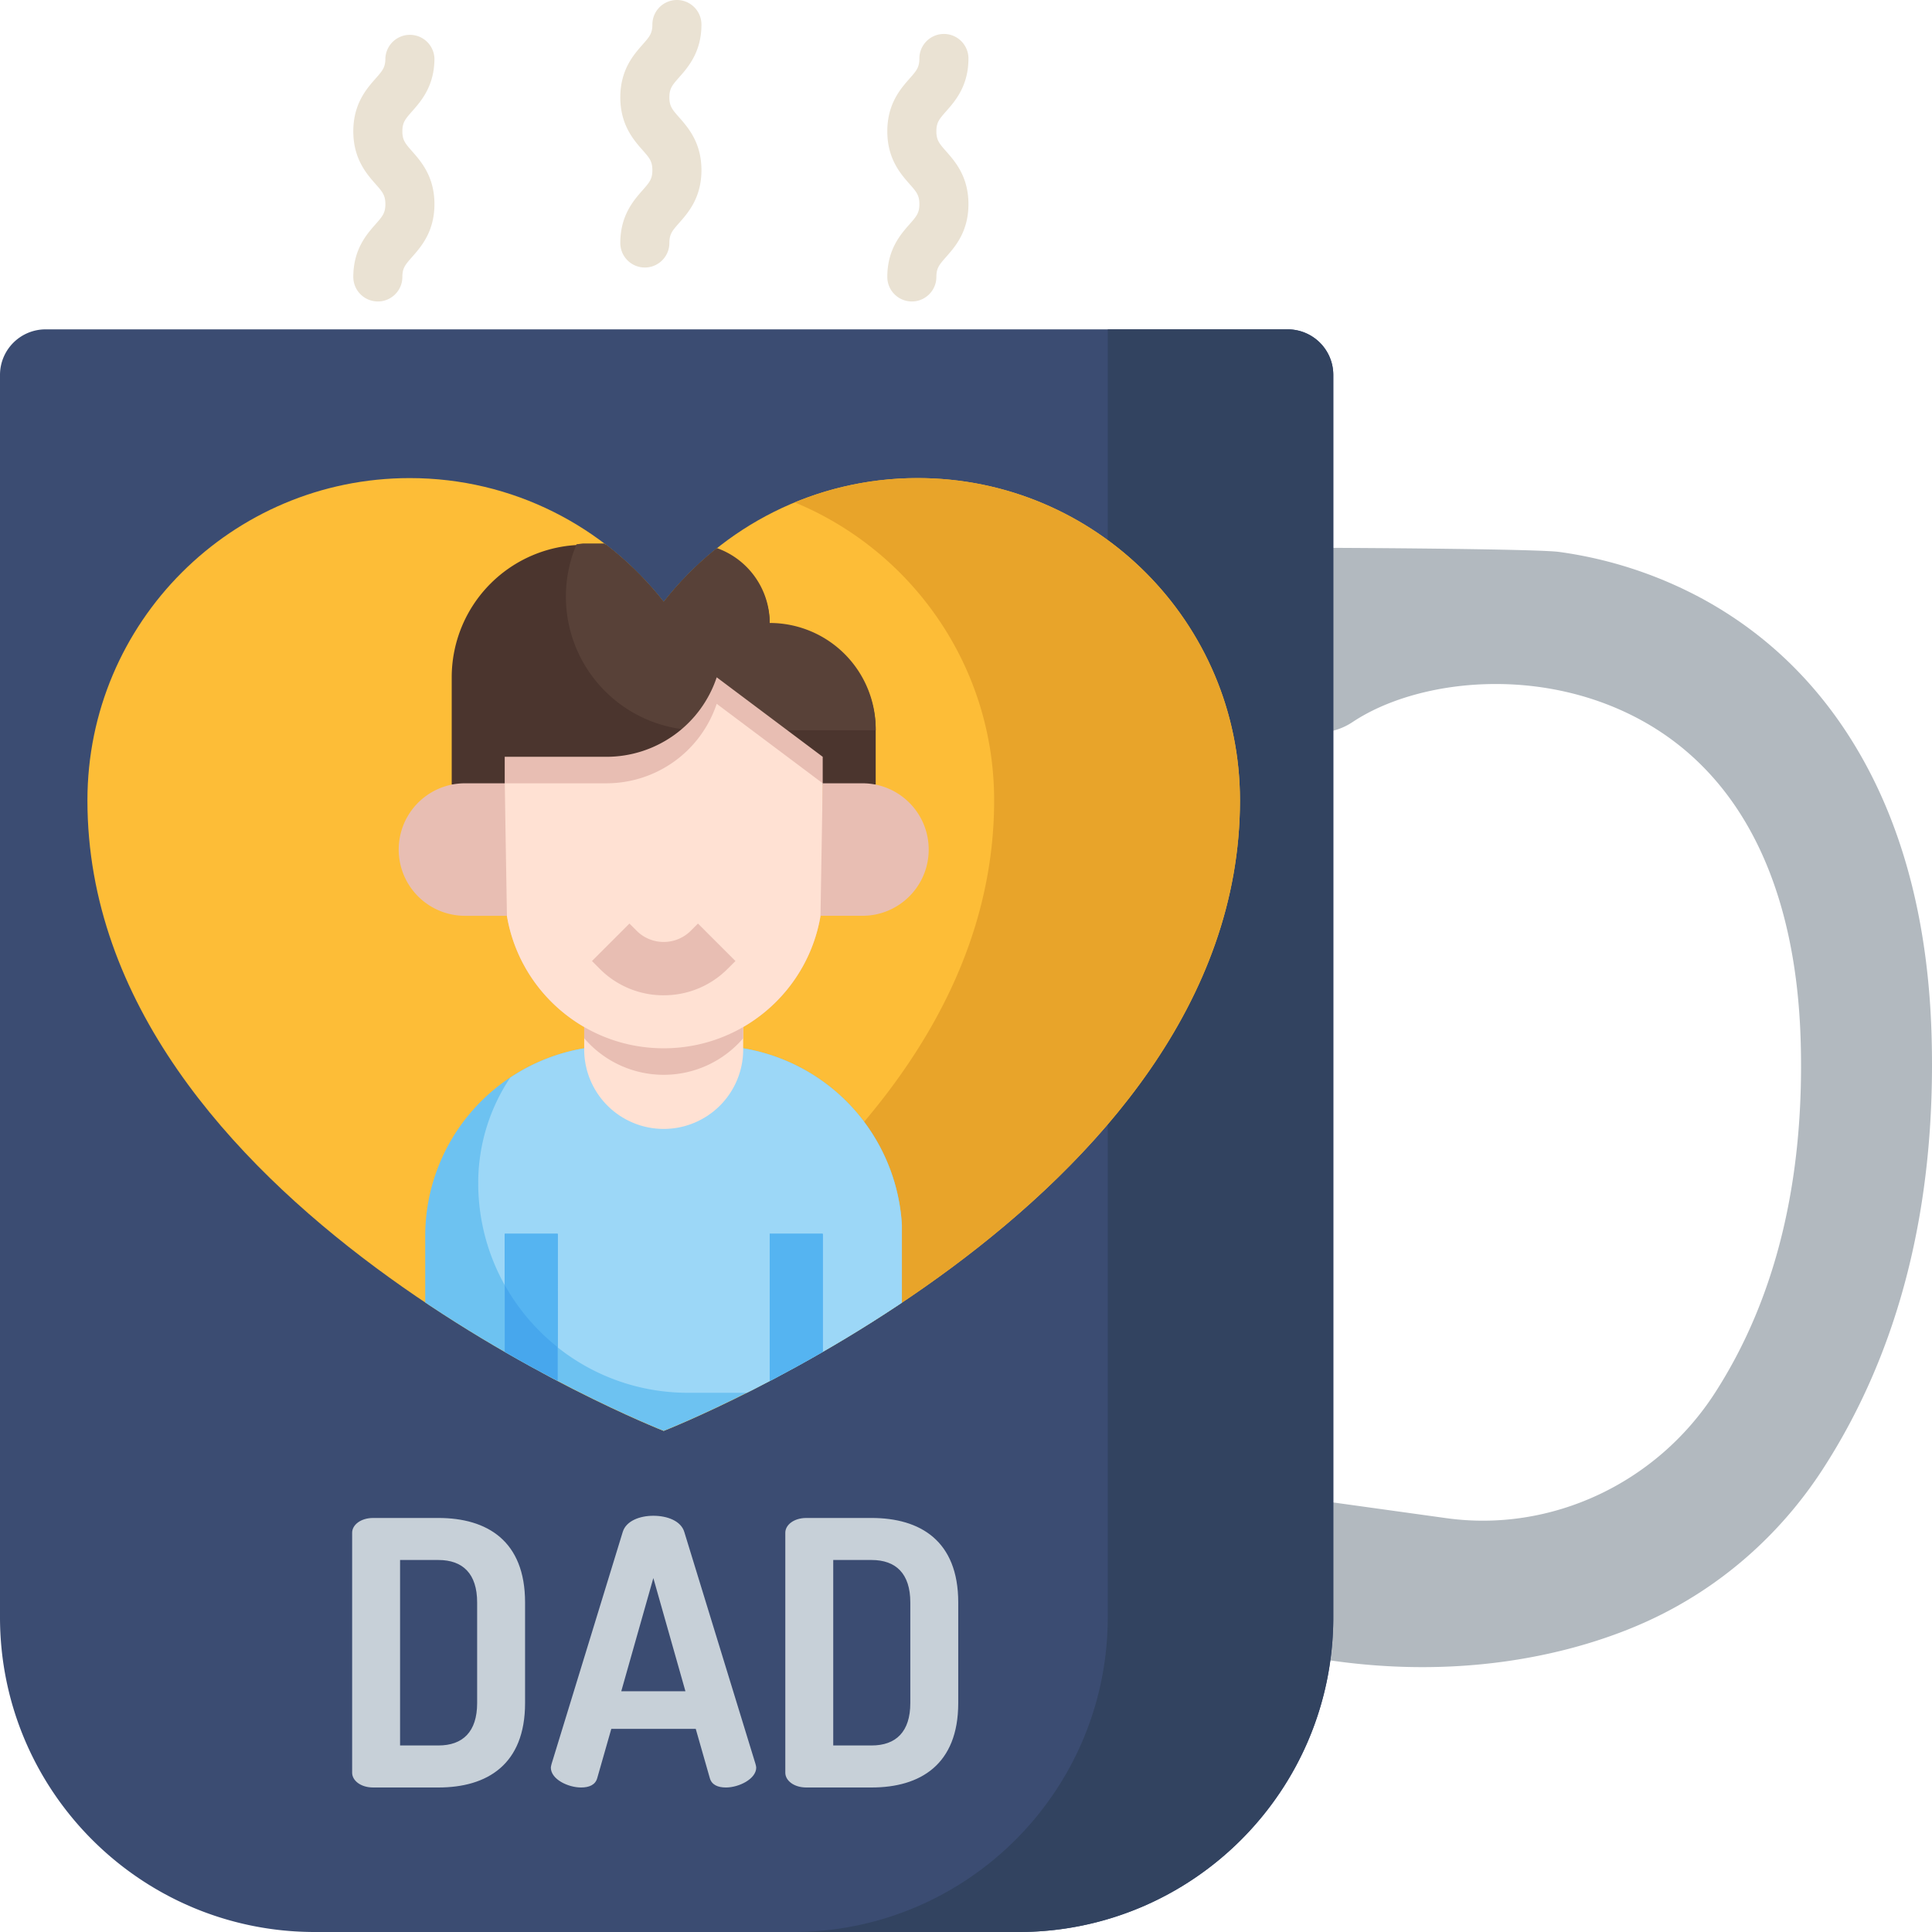
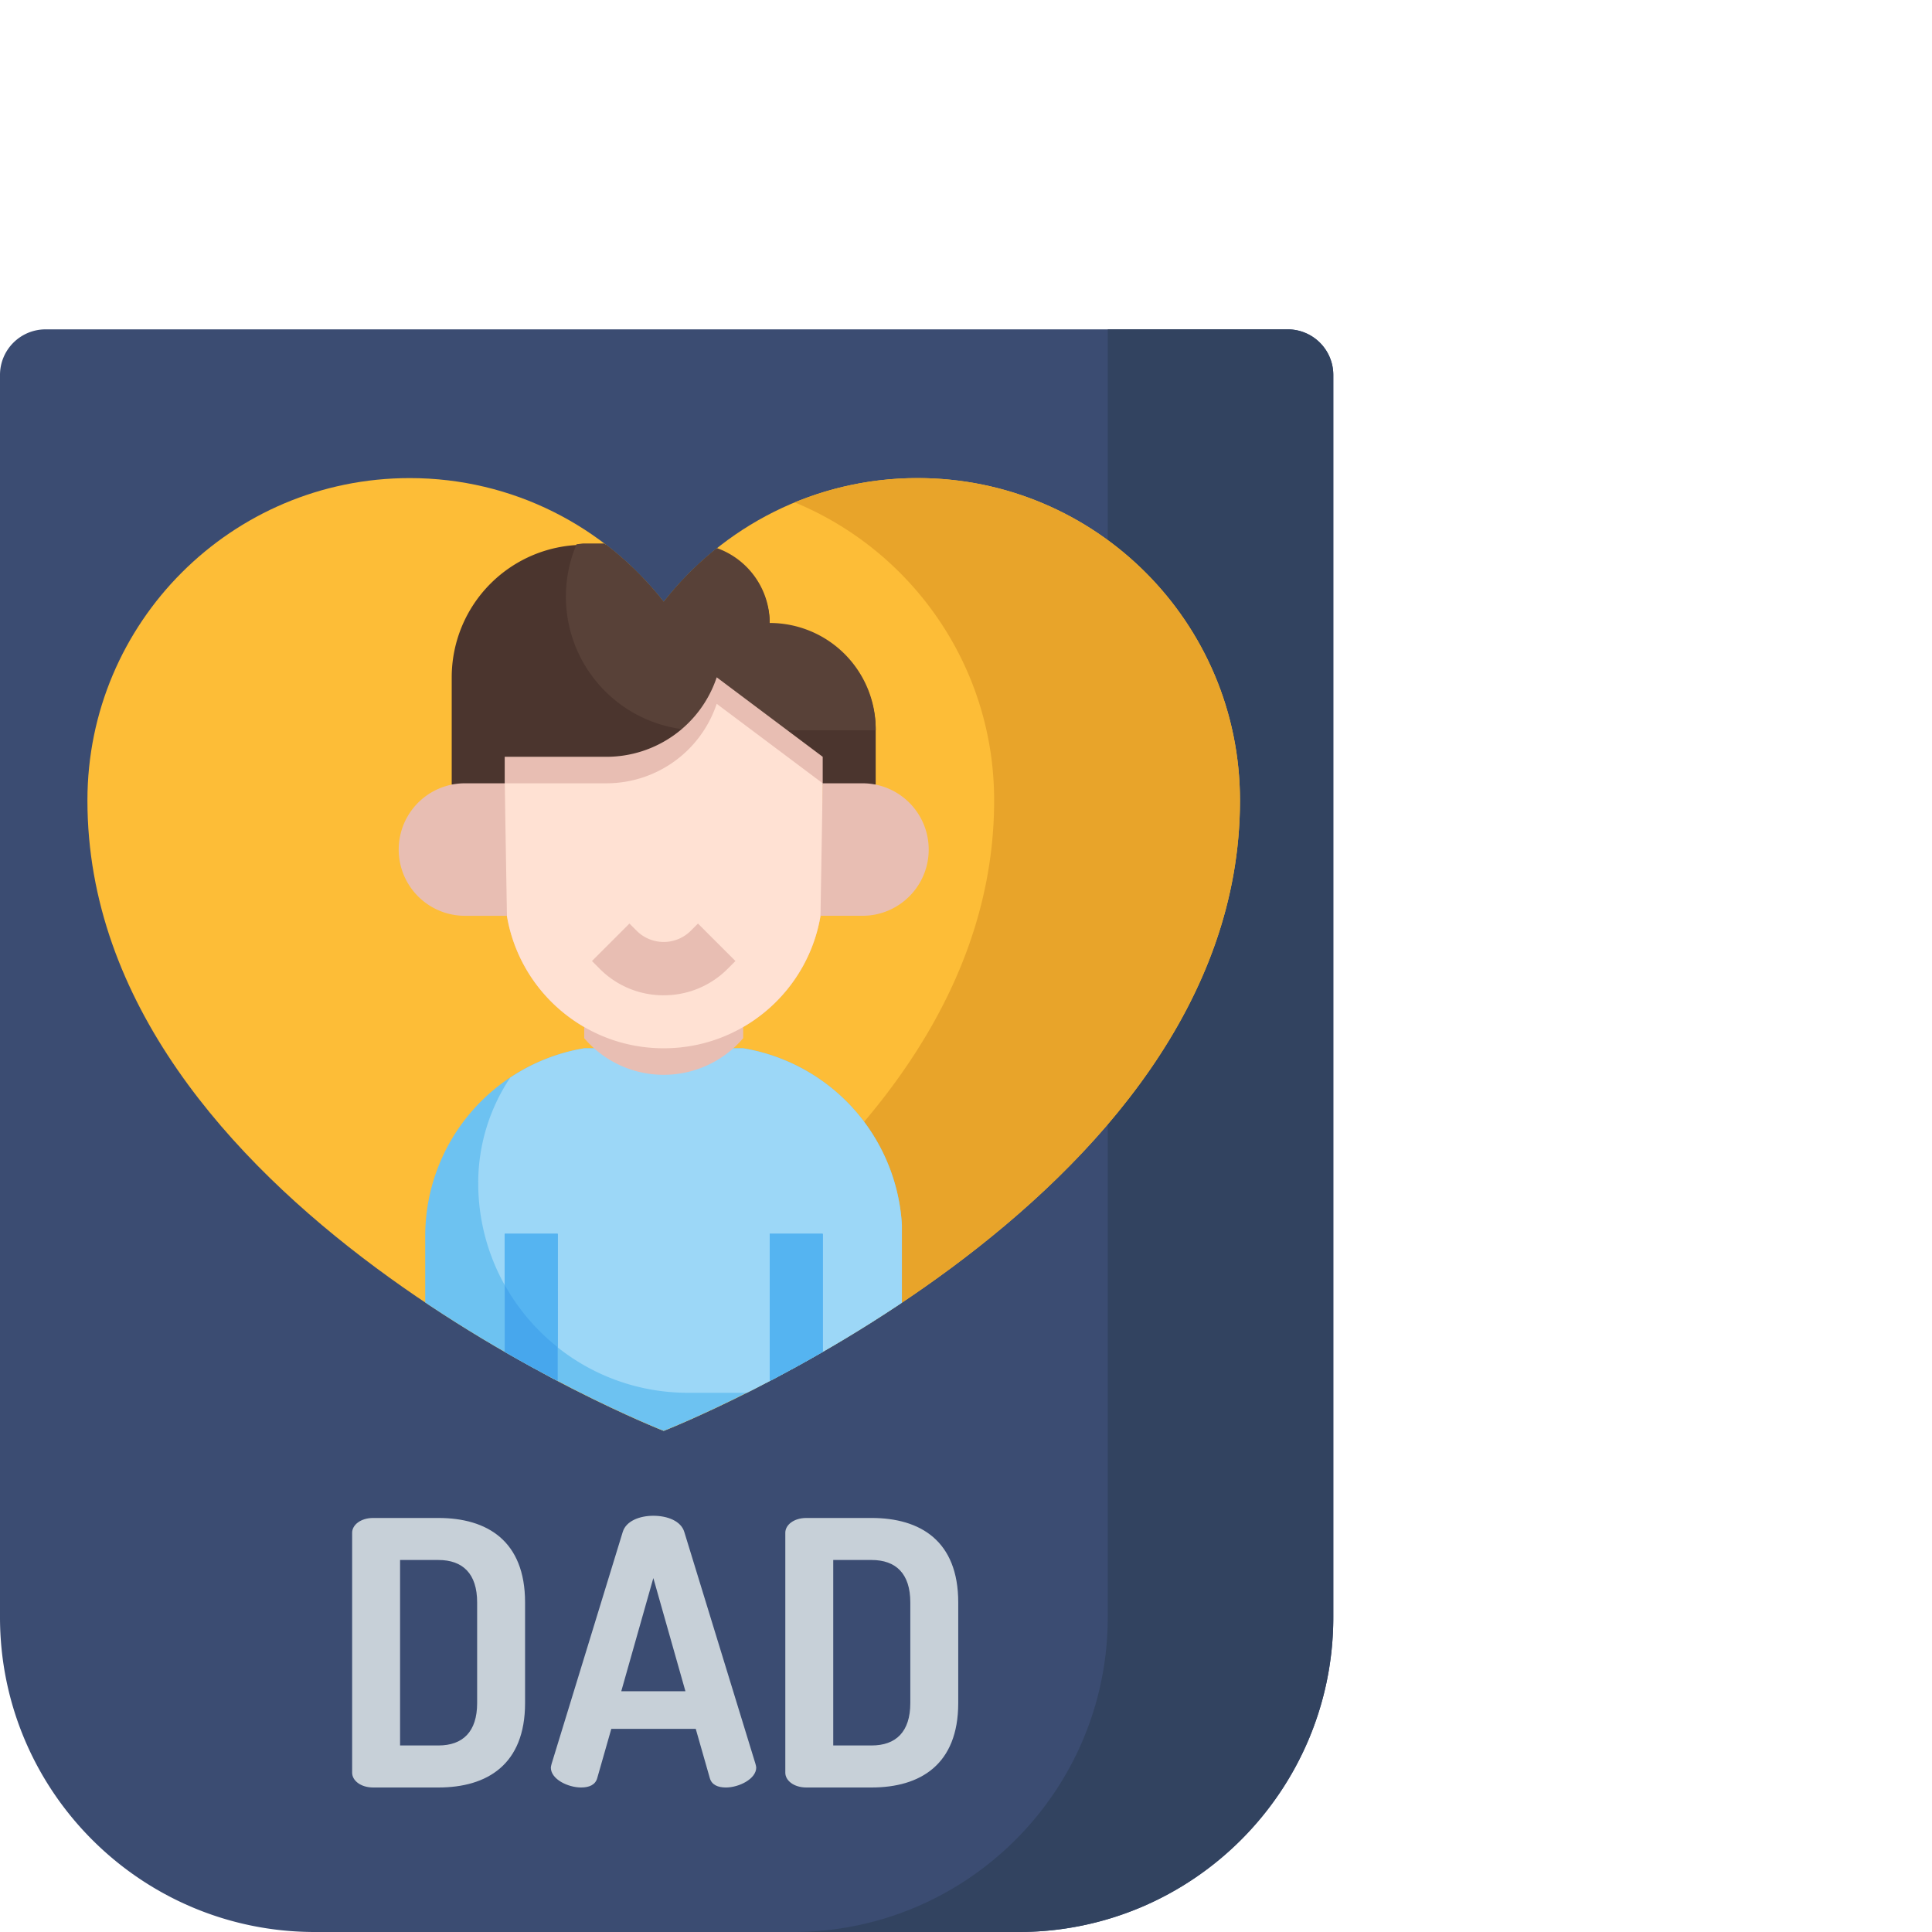
<svg xmlns="http://www.w3.org/2000/svg" fill-rule="evenodd" stroke-linejoin="round" stroke-miterlimit="2" clip-rule="evenodd" viewBox="0 0 120 120">
  <clipPath id="a">
    <path d="M41.224 37.388c-3.664-4.683-9.369-7.693-15.775-7.693-11.056 0-20.019 8.963-20.019 20.019 0 25.153 35.794 39.159 35.794 39.159s35.794-14.006 35.794-39.159c0-11.056-8.964-20.019-20.019-20.019-6.407 0-12.111 3.01-15.775 7.693z" clip-rule="nonzero" />
  </clipPath>
  <g fill-rule="nonzero">
-     <path fill="#b2b9bf" d="M119.975 64.36c-.187-6.695-1.629-12.493-4.286-17.232-2.414-4.308-5.754-7.647-9.927-9.925a26.158 26.158 0 0 0-8.93-2.923c-1.183-.163-10.678-.25-16.459-.26v11.208a3.928 3.928 0 0 0 3.652-.389c3.958-2.63 11.577-3.564 17.902-.112 6.217 3.394 9.647 10.3 9.918 19.972.242 8.637-1.555 15.982-5.34 21.837-3.631 5.616-10.173 8.662-16.665 7.76l-9.467-1.315s-.338 7.517-.967 9.648l.783.076c10.103 2.068 17.961-.069 22.298-2.085 4.37-2.03 8.086-5.28 10.747-9.395 4.766-7.372 7.035-16.41 6.741-26.866" />
    <path fill="#3b4c72" d="M63.259 120H19.555C8.755 120 0 111.245 0 100.445V23.288a2.832 2.832 0 0 1 2.832-2.831h77.15a2.832 2.832 0 0 1 2.832 2.831v77.157c0 10.8-8.754 19.555-19.555 19.555" />
    <path fill="#324360" d="M79.982 20.457H68.805v79.988c0 10.8-8.755 19.555-19.555 19.555h14.008c10.801 0 19.555-8.755 19.555-19.555V23.288a2.832 2.832 0 0 0-2.83-2.831" />
    <path fill="#fdbd37" d="M56.998 29.695c-6.406 0-12.11 3.01-15.774 7.692-3.664-4.682-9.368-7.692-15.774-7.692-11.057 0-20.02 8.963-20.02 20.02 0 25.152 35.793 39.158 35.793 39.158s35.794-14.006 35.794-39.158c0-11.057-8.962-20.02-20.018-20.02" />
    <path fill="#e8a42a" d="M56.998 29.695a19.97 19.97 0 0 0-7.635 1.51c7.268 3.002 12.385 10.157 12.385 18.51 0 17.661-17.647 29.827-28.159 35.507 4.458 2.41 7.634 3.653 7.634 3.653s35.794-14.008 35.794-39.16c0-11.057-8.963-20.02-20.019-20.02" />
    <path fill="#c7d0d8" d="M34.214 109.787c0-.046.023-.137.046-.229l4.419-14.405c.207-.686 1.053-1.006 1.901-1.006.87 0 1.718.32 1.923 1.006l4.421 14.405c.022.092.046.161.046.229 0 .709-1.077 1.237-1.879 1.237-.503 0-.893-.162-1.007-.596l-.87-3.046h-5.245l-.87 3.046c-.114.434-.503.596-1.007.596-.801 0-1.878-.504-1.878-1.237zm-6.983-15.503c3.023 0 5.382 1.42 5.382 5.244v6.252c0 3.824-2.359 5.244-5.382 5.244h-4.054c-.778 0-1.305-.436-1.305-.916V95.2c0-.481.527-.916 1.305-.916zm26.905 0c3.023 0 5.382 1.42 5.382 5.244v6.252c0 3.824-2.359 5.244-5.382 5.244h-4.053c-.779 0-1.306-.436-1.306-.916V95.2c0-.481.527-.916 1.306-.916zm-29.287 2.61v11.52h2.382c1.512 0 2.405-.848 2.405-2.634v-6.253c0-1.785-.894-2.633-2.405-2.633zm26.905 0v11.52h2.382c1.512 0 2.405-.848 2.405-2.634v-6.253c0-1.785-.894-2.633-2.405-2.633zm-9.181 8.152-1.993-7.03-1.992 7.03z" />
  </g>
  <g clip-path="url(#a)">
    <g fill-rule="nonzero">
      <path fill="#4b352e" d="M28.057 48.735v-6.666a8.23 8.23 0 0 1 8.229-8.23h6.584a4.938 4.938 0 0 1 4.938 4.938 6.583 6.583 0 0 1 6.583 6.583v3.376" />
      <path fill="#584138" d="M54.391 45.277a6.583 6.583 0 0 0-6.583-6.583 4.938 4.938 0 0 0-4.938-4.938h-6.584c-.165 0-.314.04-.474.047a8.304 8.304 0 0 0 7.632 11.557h10.947z" />
      <path fill="#6dc2f1" d="M56.018 89.8V76.08a11.82 11.82 0 0 0-9.856-10.968h-9.876a11.82 11.82 0 0 0-9.875 11.658V89.8z" />
      <path fill="#9cd7f7" d="M56.018 76.08a11.82 11.82 0 0 0-9.856-10.969h-9.876a11.764 11.764 0 0 0-4.594 1.822 11.76 11.76 0 0 0-1.989 6.544c.001 7.197 5.834 13.031 13.031 13.032h13.284z" />
-       <path fill="#ffe1d3" d="M36.286 63.795v1.316a4.938 4.938 0 1 0 9.875 0v-1.316" />
      <path fill="#e8beb3" d="M36.286 64.486a6.5 6.5 0 0 0 9.875 0v-.69h-9.875z" />
      <path fill="#e8beb3" d="M51.1 47.006v8.23c0 5.454-4.421 9.875-9.875 9.875-5.455 0-9.876-4.42-9.876-9.875v-8.23h6.319a7.218 7.218 0 0 0 6.848-4.937z" />
      <path fill="#ffe1d3" d="M37.667 48.652h-6.319v6.584c0 5.454 4.421 9.875 9.876 9.875 5.455 0 9.876-4.42 9.876-9.875v-6.584l-6.585-4.937a7.218 7.218 0 0 1-6.847 4.937" />
      <g fill="#e8beb3">
        <path d="M31.349 48.652h-2.47a4.115 4.115 0 1 0 0 8.23h2.608m19.613-8.23h2.469c2.273 0 4.114 1.842 4.114 4.115s-1.841 4.114-4.114 4.114h-2.607m-9.738 4.939a5.579 5.579 0 0 1-3.975-1.647l-.48-.482 2.327-2.327.482.482a2.38 2.38 0 0 0 3.292 0l.482-.482 2.327 2.327-.482.482a5.572 5.572 0 0 1-3.973 1.646" />
      </g>
    </g>
    <path fill="#47a7ed" d="M31.349 76.633h3.292v13.168h-3.292zm16.459 0H51.1v13.165h-3.292z" />
    <g fill="#55b4f1">
      <path fill-rule="nonzero" d="M31.349 79.81a13.035 13.035 0 0 0 3.291 3.87l.001-7.047h-3.292z" />
      <path d="M47.808 76.633H51.1v9.876h-3.292z" />
    </g>
  </g>
-   <path fill="#eae2d3" fill-rule="nonzero" d="M23.468 18.725a1.525 1.525 0 0 1-1.524-1.524c0-1.706.828-2.647 1.377-3.268.435-.495.615-.7.615-1.254 0-.556-.18-.761-.615-1.255-.549-.622-1.377-1.562-1.377-3.269 0-1.706.828-2.646 1.377-3.268.435-.494.615-.699.615-1.254a1.525 1.525 0 0 1 3.048 0c0 1.706-.828 2.647-1.376 3.269-.435.494-.616.698-.616 1.253s.181.76.616 1.254c.548.623 1.376 1.563 1.376 3.27 0 1.705-.828 2.646-1.376 3.268-.435.494-.616.699-.616 1.254 0 .841-.682 1.524-1.524 1.524zm33.168 0a1.525 1.525 0 0 1-1.524-1.524c0-1.706.828-2.647 1.377-3.268.435-.495.615-.7.615-1.254 0-.556-.18-.761-.615-1.255-.549-.622-1.377-1.562-1.377-3.269 0-1.706.828-2.646 1.377-3.268.435-.494.615-.699.615-1.254a1.524 1.524 0 0 1 3.048 0c0 1.706-.828 2.647-1.377 3.269-.434.494-.615.698-.615 1.253s.181.76.615 1.254c.549.623 1.377 1.563 1.377 3.27 0 1.705-.828 2.646-1.377 3.268-.434.494-.615.699-.615 1.254 0 .841-.683 1.524-1.524 1.524zm-16.584-2.109a1.524 1.524 0 0 1-1.524-1.524c0-1.706.828-2.647 1.376-3.268.436-.495.615-.7.615-1.254 0-.556-.179-.76-.615-1.254-.548-.623-1.376-1.563-1.376-3.27 0-1.706.828-2.646 1.376-3.268.436-.494.616-.699.616-1.254a1.524 1.524 0 0 1 3.048 0c0 1.706-.828 2.646-1.376 3.269-.436.494-.616.698-.616 1.253s.18.76.616 1.254c.548.623 1.376 1.563 1.376 3.27 0 1.706-.828 2.646-1.376 3.268-.436.494-.616.699-.616 1.254 0 .841-.683 1.524-1.524 1.524z" />
</svg>